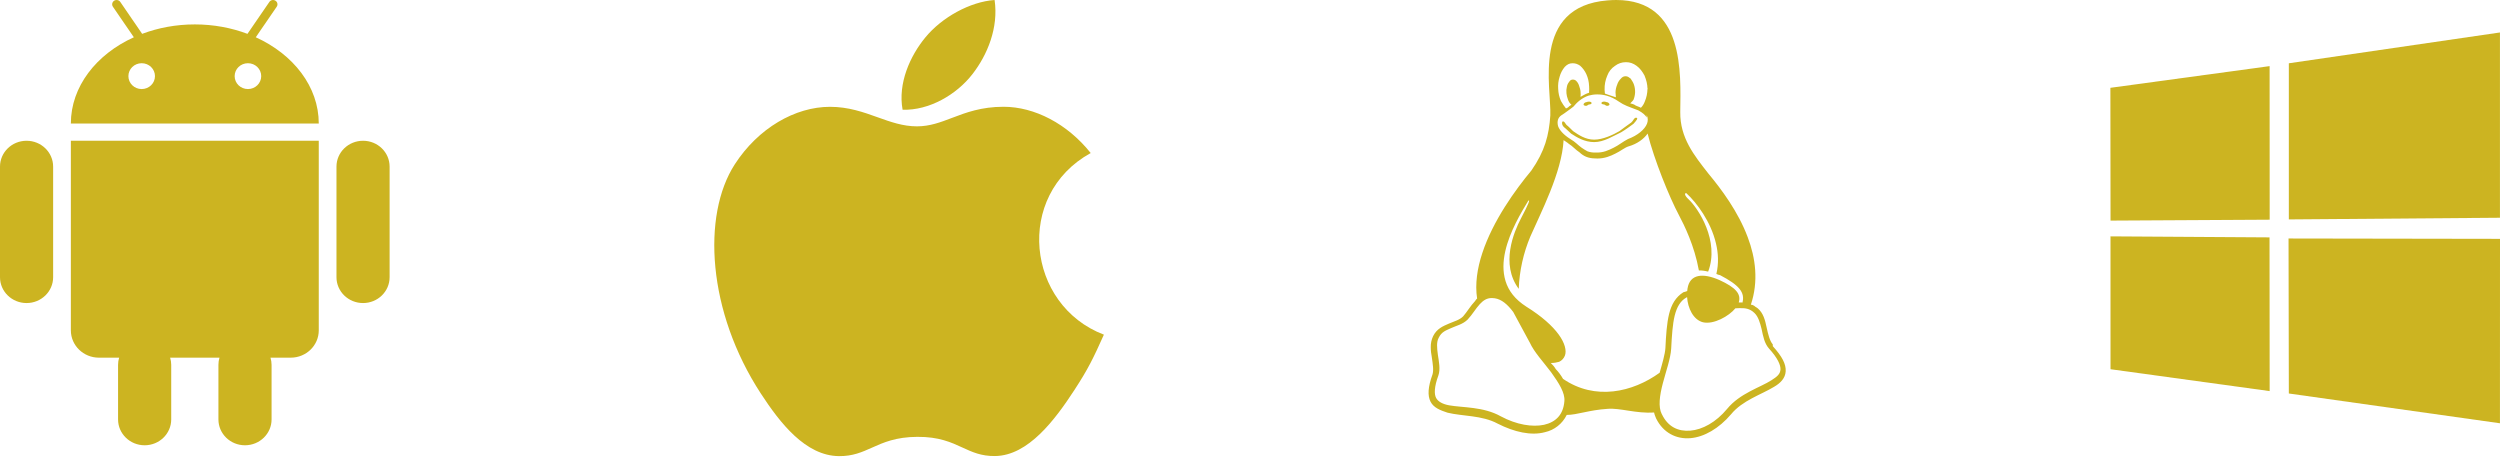
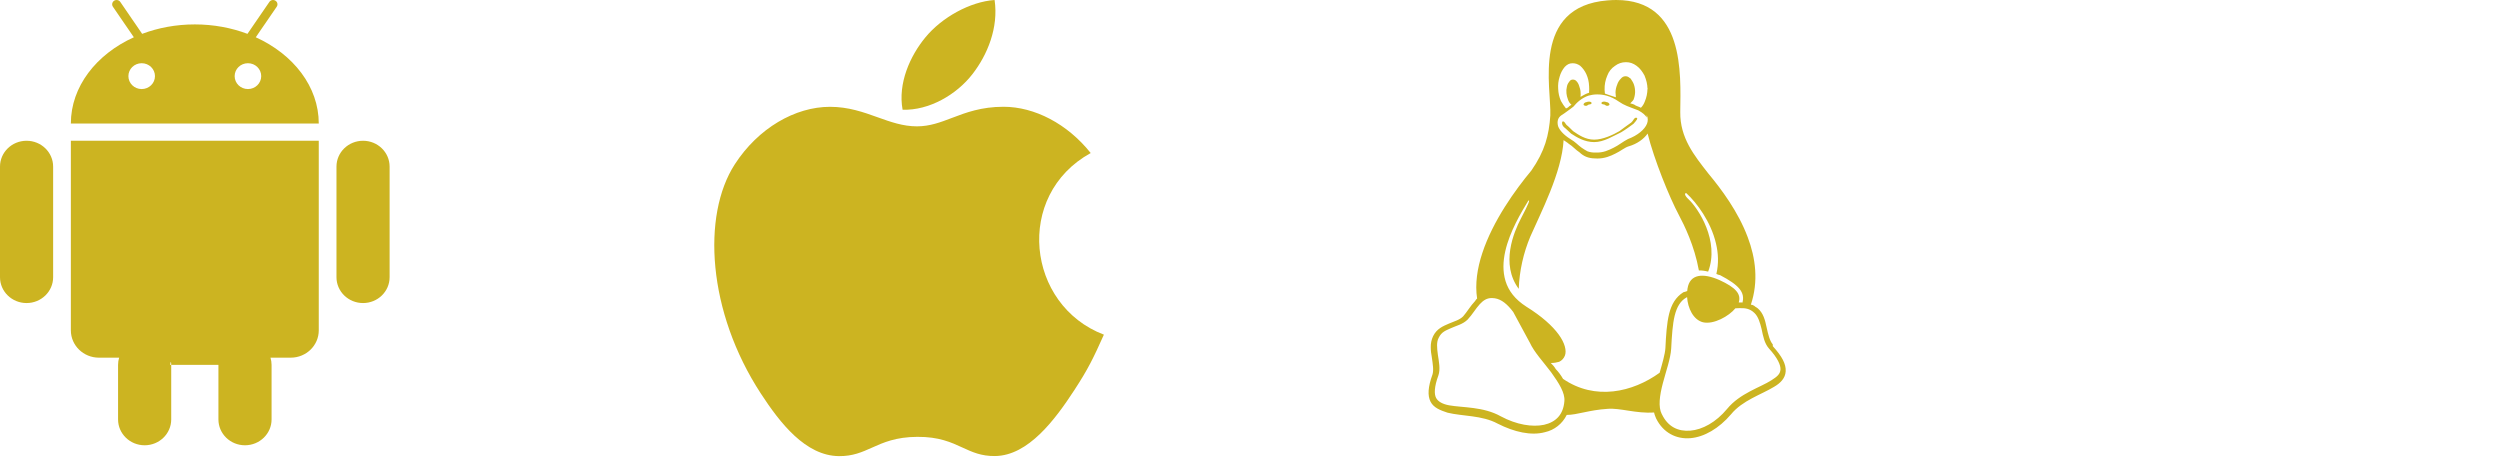
<svg xmlns="http://www.w3.org/2000/svg" width="154" height="29" viewBox="0 0 154 29" fill="none">
-   <path fill-rule="evenodd" clip-rule="evenodd" d="M15.756 2.296L16.061 1.848L16.366 1.406L17.046 0.413C17.13 0.29 17.095 0.126 16.969 0.045C16.845 -0.037 16.674 -0.003 16.593 0.119L15.556 1.63L15.244 2.085C14.258 1.713 13.16 1.504 12 1.504C10.842 1.504 9.742 1.713 8.756 2.085L8.446 1.63L8.139 1.184L7.41 0.119C7.326 -0.003 7.157 -0.036 7.031 0.045C6.906 0.126 6.872 0.29 6.954 0.413L7.634 1.406L7.939 1.848L8.245 2.296C5.93 3.346 4.365 5.335 4.365 7.61H19.636C19.636 5.335 18.07 3.346 15.756 2.296ZM7.909 4.69C7.909 5.13 8.275 5.486 8.727 5.486C9.18 5.486 9.546 5.13 9.546 4.69C9.546 4.249 9.18 3.894 8.727 3.894C8.275 3.894 7.909 4.249 7.909 4.69ZM14.454 4.69C14.454 5.13 14.82 5.486 15.273 5.486C15.725 5.486 16.091 5.13 16.091 4.69C16.091 4.249 15.725 3.894 15.273 3.894C14.82 3.894 14.454 4.249 14.454 4.69ZM4.365 8.671H4.482H19.636V20.351C19.636 21.278 18.863 22.032 17.909 22.032H16.661C16.704 22.173 16.729 22.32 16.729 22.474V25.837C16.729 26.716 15.995 27.429 15.09 27.429C14.187 27.429 13.455 26.716 13.455 25.837V22.474C13.455 22.32 13.478 22.173 13.52 22.032H10.48C10.522 22.173 10.547 22.32 10.547 22.474V25.837C10.547 26.716 9.813 27.429 8.91 27.429C8.007 27.429 7.273 26.716 7.273 25.837V22.474C7.273 22.32 7.296 22.173 7.339 22.032H6.093C5.138 22.032 4.365 21.278 4.365 20.351V8.671ZM1.637 8.671C0.732 8.671 0 9.384 0 10.263V17.077C0 17.956 0.732 18.668 1.637 18.668C2.54 18.668 3.273 17.956 3.273 17.077V10.263C3.273 9.384 2.54 8.671 1.637 8.671ZM20.727 10.263C20.727 9.384 21.46 8.671 22.364 8.671C23.268 8.671 24 9.384 24 10.263V17.077C24 17.956 23.268 18.668 22.364 18.668C21.46 18.668 20.727 17.956 20.727 17.077V10.263Z" fill="#CCB421" />
+   <path fill-rule="evenodd" clip-rule="evenodd" d="M15.756 2.296L16.061 1.848L16.366 1.406L17.046 0.413C17.13 0.29 17.095 0.126 16.969 0.045C16.845 -0.037 16.674 -0.003 16.593 0.119L15.556 1.63L15.244 2.085C14.258 1.713 13.16 1.504 12 1.504C10.842 1.504 9.742 1.713 8.756 2.085L8.446 1.63L8.139 1.184L7.41 0.119C7.326 -0.003 7.157 -0.036 7.031 0.045C6.906 0.126 6.872 0.29 6.954 0.413L7.634 1.406L7.939 1.848L8.245 2.296C5.93 3.346 4.365 5.335 4.365 7.61H19.636C19.636 5.335 18.07 3.346 15.756 2.296ZM7.909 4.69C7.909 5.13 8.275 5.486 8.727 5.486C9.18 5.486 9.546 5.13 9.546 4.69C9.546 4.249 9.18 3.894 8.727 3.894C8.275 3.894 7.909 4.249 7.909 4.69ZM14.454 4.69C14.454 5.13 14.82 5.486 15.273 5.486C15.725 5.486 16.091 5.13 16.091 4.69C16.091 4.249 15.725 3.894 15.273 3.894C14.82 3.894 14.454 4.249 14.454 4.69ZM4.365 8.671H4.482H19.636V20.351C19.636 21.278 18.863 22.032 17.909 22.032H16.661C16.704 22.173 16.729 22.32 16.729 22.474V25.837C16.729 26.716 15.995 27.429 15.09 27.429C14.187 27.429 13.455 26.716 13.455 25.837V22.474H10.48C10.522 22.173 10.547 22.32 10.547 22.474V25.837C10.547 26.716 9.813 27.429 8.91 27.429C8.007 27.429 7.273 26.716 7.273 25.837V22.474C7.273 22.32 7.296 22.173 7.339 22.032H6.093C5.138 22.032 4.365 21.278 4.365 20.351V8.671ZM1.637 8.671C0.732 8.671 0 9.384 0 10.263V17.077C0 17.956 0.732 18.668 1.637 18.668C2.54 18.668 3.273 17.956 3.273 17.077V10.263C3.273 9.384 2.54 8.671 1.637 8.671ZM20.727 10.263C20.727 9.384 21.46 8.671 22.364 8.671C23.268 8.671 24 9.384 24 10.263V17.077C24 17.956 23.268 18.668 22.364 18.668C21.46 18.668 20.727 17.956 20.727 17.077V10.263Z" fill="#CCB421" />
  <path fill-rule="evenodd" clip-rule="evenodd" d="M61.267 0C61.518 1.707 60.824 3.379 59.907 4.561C58.927 5.83 57.237 6.812 55.6 6.76C55.301 5.126 56.066 3.443 56.997 2.311C58.019 1.062 59.769 0.104 61.267 0ZM66.185 24.022C67.029 22.728 67.345 22.075 68 20.615C63.234 18.803 62.471 12.027 67.187 9.427C65.749 7.623 63.727 6.577 61.819 6.577C60.444 6.577 59.502 6.936 58.645 7.262C57.931 7.534 57.277 7.783 56.481 7.783C55.622 7.783 54.86 7.51 54.063 7.224C53.187 6.91 52.267 6.58 51.126 6.58C48.985 6.58 46.705 7.889 45.26 10.126C43.229 13.276 43.575 19.199 46.87 24.245C48.047 26.05 49.62 28.079 51.678 28.097C52.532 28.106 53.1 27.851 53.715 27.575C54.419 27.26 55.183 26.916 56.508 26.91C57.84 26.901 58.593 27.249 59.287 27.569C59.886 27.845 60.442 28.102 61.288 28.092C63.348 28.076 65.008 25.827 66.185 24.022Z" fill="#CCB421" />
-   <path fill-rule="evenodd" clip-rule="evenodd" d="M140.992 3.898L153.997 2V13.413L140.992 13.516V3.898ZM139.808 4.073L130 5.409L130.009 13.589L139.812 13.533L139.808 4.073ZM139.811 24.092L139.803 14.623L130.007 14.56L130.008 22.744L139.811 24.092ZM153.997 26.074L154 14.713L140.974 14.691L140.992 24.239L153.997 26.074Z" fill="#CCB421" />
  <path d="M99.56 0C99.388 0 99.21 0.009 99.027 0.024C94.324 0.398 95.572 5.431 95.5 7.108C95.415 8.338 95.166 9.306 94.331 10.507C93.346 11.689 91.964 13.6 91.309 15.592C91 16.528 90.853 17.487 90.99 18.392C90.946 18.431 90.905 18.469 90.866 18.544C90.577 18.846 90.367 19.22 90.129 19.488C89.908 19.712 89.59 19.788 89.243 19.938C88.894 20.091 88.511 20.241 88.281 20.704C88.181 20.916 88.13 21.146 88.135 21.38C88.135 21.604 88.165 21.831 88.196 21.983C88.26 22.432 88.325 22.803 88.239 23.074C87.963 23.839 87.929 24.363 88.122 24.745C88.316 25.121 88.718 25.272 89.167 25.421C90.069 25.646 91.292 25.573 92.255 26.095C93.285 26.62 94.331 26.85 95.165 26.623C95.751 26.494 96.245 26.103 96.51 25.56C97.163 25.557 97.878 25.258 99.024 25.185C99.802 25.119 100.775 25.485 101.892 25.409C101.92 25.56 101.963 25.632 102.019 25.784L102.023 25.788C102.458 26.663 103.261 27.061 104.119 26.992C104.977 26.925 105.89 26.39 106.63 25.523C107.332 24.663 108.503 24.304 109.276 23.832C109.663 23.609 109.976 23.305 109.998 22.873C110.024 22.423 109.777 21.959 109.204 21.324V21.215L109.2 21.212C109.011 20.986 108.922 20.61 108.824 20.17C108.73 19.719 108.622 19.286 108.277 18.993H108.274C108.208 18.932 108.137 18.918 108.064 18.841C108.002 18.799 107.93 18.771 107.853 18.769C108.333 17.332 108.147 15.901 107.661 14.614C107.067 13.028 106.03 11.646 105.24 10.696C104.355 9.565 103.487 8.494 103.504 6.906C103.534 4.485 103.767 0.007 99.56 0V0ZM100.149 3.83H100.163C100.4 3.83 100.604 3.9 100.813 4.053C101.026 4.205 101.18 4.427 101.302 4.653C101.418 4.944 101.477 5.169 101.486 5.467C101.486 5.445 101.493 5.422 101.493 5.401V5.518C101.491 5.51 101.489 5.501 101.489 5.494L101.484 5.467C101.482 5.74 101.425 6.01 101.317 6.261C101.265 6.402 101.185 6.531 101.08 6.638C101.048 6.62 101.017 6.604 100.982 6.591C100.866 6.54 100.761 6.519 100.665 6.441C100.586 6.41 100.504 6.384 100.422 6.367C100.476 6.301 100.583 6.217 100.624 6.144C100.683 6 100.715 5.847 100.722 5.692V5.671C100.724 5.519 100.702 5.366 100.654 5.221C100.604 5.069 100.542 4.995 100.45 4.845C100.357 4.771 100.265 4.697 100.153 4.697H100.136C100.032 4.697 99.94 4.73 99.844 4.845C99.738 4.951 99.659 5.078 99.616 5.221C99.557 5.364 99.522 5.518 99.516 5.671V5.692C99.518 5.792 99.525 5.893 99.538 5.992C99.323 5.917 99.051 5.841 98.863 5.765C98.852 5.692 98.845 5.617 98.843 5.541V5.519C98.834 5.222 98.891 4.927 99.01 4.654C99.101 4.407 99.268 4.197 99.488 4.054C99.678 3.909 99.91 3.83 100.149 3.83ZM96.853 3.897H96.893C97.051 3.897 97.194 3.951 97.337 4.049C97.5 4.194 97.631 4.373 97.72 4.572C97.82 4.796 97.877 5.023 97.89 5.322V5.326C97.898 5.477 97.897 5.553 97.888 5.626V5.716C97.855 5.724 97.826 5.736 97.796 5.743C97.627 5.805 97.491 5.895 97.358 5.968C97.372 5.868 97.373 5.766 97.362 5.667V5.65C97.348 5.501 97.318 5.427 97.27 5.276C97.236 5.161 97.173 5.059 97.086 4.976C97.031 4.925 96.958 4.899 96.882 4.904H96.859C96.78 4.91 96.714 4.95 96.652 5.052C96.581 5.139 96.535 5.244 96.518 5.356C96.488 5.477 96.479 5.602 96.493 5.728V5.744C96.506 5.896 96.534 5.97 96.583 6.12C96.633 6.27 96.691 6.345 96.766 6.421C96.779 6.431 96.79 6.441 96.804 6.448C96.726 6.512 96.674 6.527 96.609 6.601C96.567 6.633 96.519 6.669 96.463 6.678C96.347 6.537 96.245 6.385 96.157 6.225C96.05 5.989 95.994 5.733 95.984 5.475C95.965 5.221 95.996 4.967 96.073 4.724C96.135 4.502 96.242 4.297 96.388 4.122C96.531 3.972 96.677 3.897 96.853 3.897ZM98.379 5.816C98.747 5.816 99.193 5.889 99.731 6.265C100.057 6.49 100.313 6.567 100.902 6.791H100.906C101.189 6.944 101.356 7.09 101.437 7.24V7.093C101.519 7.258 101.524 7.45 101.455 7.621C101.318 7.971 100.881 8.346 100.271 8.57V8.572C99.973 8.724 99.714 8.946 99.409 9.095C99.102 9.247 98.755 9.423 98.283 9.395C98.114 9.404 97.944 9.378 97.785 9.32C97.662 9.252 97.542 9.178 97.426 9.097C97.209 8.945 97.022 8.724 96.745 8.574V8.569H96.74C96.295 8.292 96.054 7.993 95.977 7.769C95.9 7.467 95.971 7.241 96.191 7.094C96.441 6.942 96.614 6.789 96.729 6.716C96.844 6.633 96.888 6.601 96.924 6.568H96.927V6.565C97.115 6.338 97.412 6.037 97.86 5.889C98.015 5.848 98.187 5.816 98.379 5.816ZM101.493 8.227C101.892 9.821 102.825 12.136 103.425 13.258C103.743 13.859 104.376 15.124 104.651 16.66C104.824 16.654 105.017 16.68 105.222 16.732C105.94 14.852 104.614 12.832 104.01 12.271C103.764 12.044 103.752 11.894 103.873 11.894C104.528 12.495 105.392 13.662 105.704 14.995C105.848 15.597 105.881 16.237 105.728 16.874C105.802 16.905 105.878 16.942 105.956 16.949C107.104 17.55 107.528 18.004 107.324 18.678V18.63C107.257 18.626 107.191 18.63 107.123 18.63H107.106C107.274 18.105 106.904 17.702 105.921 17.253C104.903 16.803 104.09 16.875 103.951 17.776C103.943 17.824 103.938 17.85 103.932 17.928C103.856 17.954 103.777 17.988 103.699 18C103.221 18.301 102.963 18.752 102.817 19.335C102.672 19.935 102.628 20.636 102.589 21.438V21.441C102.566 21.817 102.399 22.384 102.234 22.961C100.565 24.167 98.251 24.691 96.282 23.337C96.159 23.119 96.009 22.916 95.835 22.737C95.753 22.596 95.648 22.47 95.529 22.361C95.732 22.361 95.905 22.328 96.047 22.286C96.208 22.21 96.332 22.074 96.396 21.91C96.516 21.61 96.396 21.126 96.012 20.602C95.628 20.076 94.976 19.483 94.023 18.891C93.322 18.442 92.926 17.912 92.743 17.32C92.559 16.72 92.584 16.1 92.726 15.47C92.999 14.266 93.698 13.096 94.144 12.362C94.263 12.289 94.185 12.514 93.69 13.457C93.249 14.302 92.42 16.266 93.554 17.793C93.597 16.68 93.841 15.582 94.274 14.558C94.902 13.12 96.213 10.616 96.317 8.632C96.37 8.672 96.558 8.783 96.638 8.859C96.881 9.008 97.061 9.233 97.295 9.382C97.53 9.608 97.826 9.759 98.27 9.759C98.313 9.762 98.353 9.765 98.393 9.765C98.85 9.765 99.204 9.615 99.501 9.464C99.824 9.313 100.081 9.088 100.325 9.014H100.33C100.85 8.862 101.261 8.562 101.493 8.227ZM103.925 18.304C103.966 18.98 104.307 19.704 104.907 19.853C105.561 20.003 106.502 19.478 106.899 18.992L107.134 18.982C107.485 18.973 107.776 18.993 108.077 19.282L108.08 19.286C108.311 19.509 108.419 19.883 108.515 20.271C108.61 20.722 108.686 21.148 108.97 21.47C109.511 22.063 109.688 22.489 109.678 22.753L109.681 22.746V22.766L109.678 22.753C109.661 23.047 109.472 23.198 109.124 23.422C108.423 23.873 107.181 24.223 106.39 25.188C105.702 26.017 104.864 26.469 104.124 26.528C103.386 26.587 102.748 26.303 102.373 25.518L102.368 25.514C102.134 25.063 102.234 24.361 102.43 23.613C102.626 22.862 102.906 22.1 102.945 21.478C102.986 20.675 103.03 19.976 103.162 19.438C103.296 18.914 103.505 18.541 103.875 18.331L103.925 18.306V18.304ZM91.892 18.359H91.903C91.962 18.359 92.02 18.364 92.078 18.374C92.496 18.436 92.863 18.749 93.216 19.22L94.228 21.092L94.232 21.096C94.502 21.695 95.071 22.293 95.555 22.938C96.038 23.611 96.412 24.21 96.366 24.704V24.711C96.302 25.548 95.833 26.003 95.114 26.167C94.397 26.319 93.423 26.169 92.449 25.645C91.372 25.042 90.093 25.117 89.27 24.968C88.86 24.893 88.591 24.741 88.466 24.517C88.343 24.293 88.34 23.84 88.603 23.133V23.13L88.605 23.126C88.735 22.75 88.638 22.279 88.575 21.867C88.514 21.416 88.483 21.07 88.623 20.81C88.801 20.434 89.064 20.361 89.39 20.21C89.718 20.058 90.103 19.983 90.409 19.683H90.411V19.679C90.696 19.378 90.906 19.003 91.154 18.737C91.366 18.511 91.577 18.359 91.892 18.359ZM99.857 8.151C99.373 8.377 98.806 8.753 98.202 8.753C97.599 8.753 97.123 8.453 96.779 8.229C96.606 8.078 96.467 7.927 96.363 7.852C96.18 7.701 96.202 7.476 96.28 7.476C96.401 7.494 96.424 7.628 96.502 7.702C96.609 7.777 96.741 7.926 96.903 8.077C97.227 8.302 97.66 8.602 98.201 8.602C98.74 8.602 99.372 8.302 99.756 8.078C99.973 7.926 100.251 7.702 100.477 7.553C100.651 7.399 100.643 7.251 100.788 7.251C100.931 7.269 100.825 7.402 100.624 7.626C100.423 7.778 100.111 8.003 99.856 8.152V8.151H99.857ZM98.653 6.369V6.345C98.647 6.323 98.668 6.297 98.686 6.288C98.768 6.24 98.886 6.258 98.975 6.293C99.045 6.293 99.153 6.368 99.142 6.445C99.135 6.5 99.047 6.519 98.992 6.519C98.931 6.519 98.889 6.471 98.835 6.442C98.777 6.422 98.672 6.433 98.653 6.369ZM98.04 6.369C98.018 6.435 97.915 6.424 97.856 6.444C97.803 6.472 97.76 6.52 97.701 6.52C97.644 6.52 97.555 6.499 97.549 6.444C97.539 6.369 97.647 6.294 97.716 6.294C97.806 6.259 97.92 6.241 98.004 6.288C98.025 6.298 98.044 6.322 98.037 6.345V6.368H98.04V6.369Z" fill="#CCB421" />
</svg>